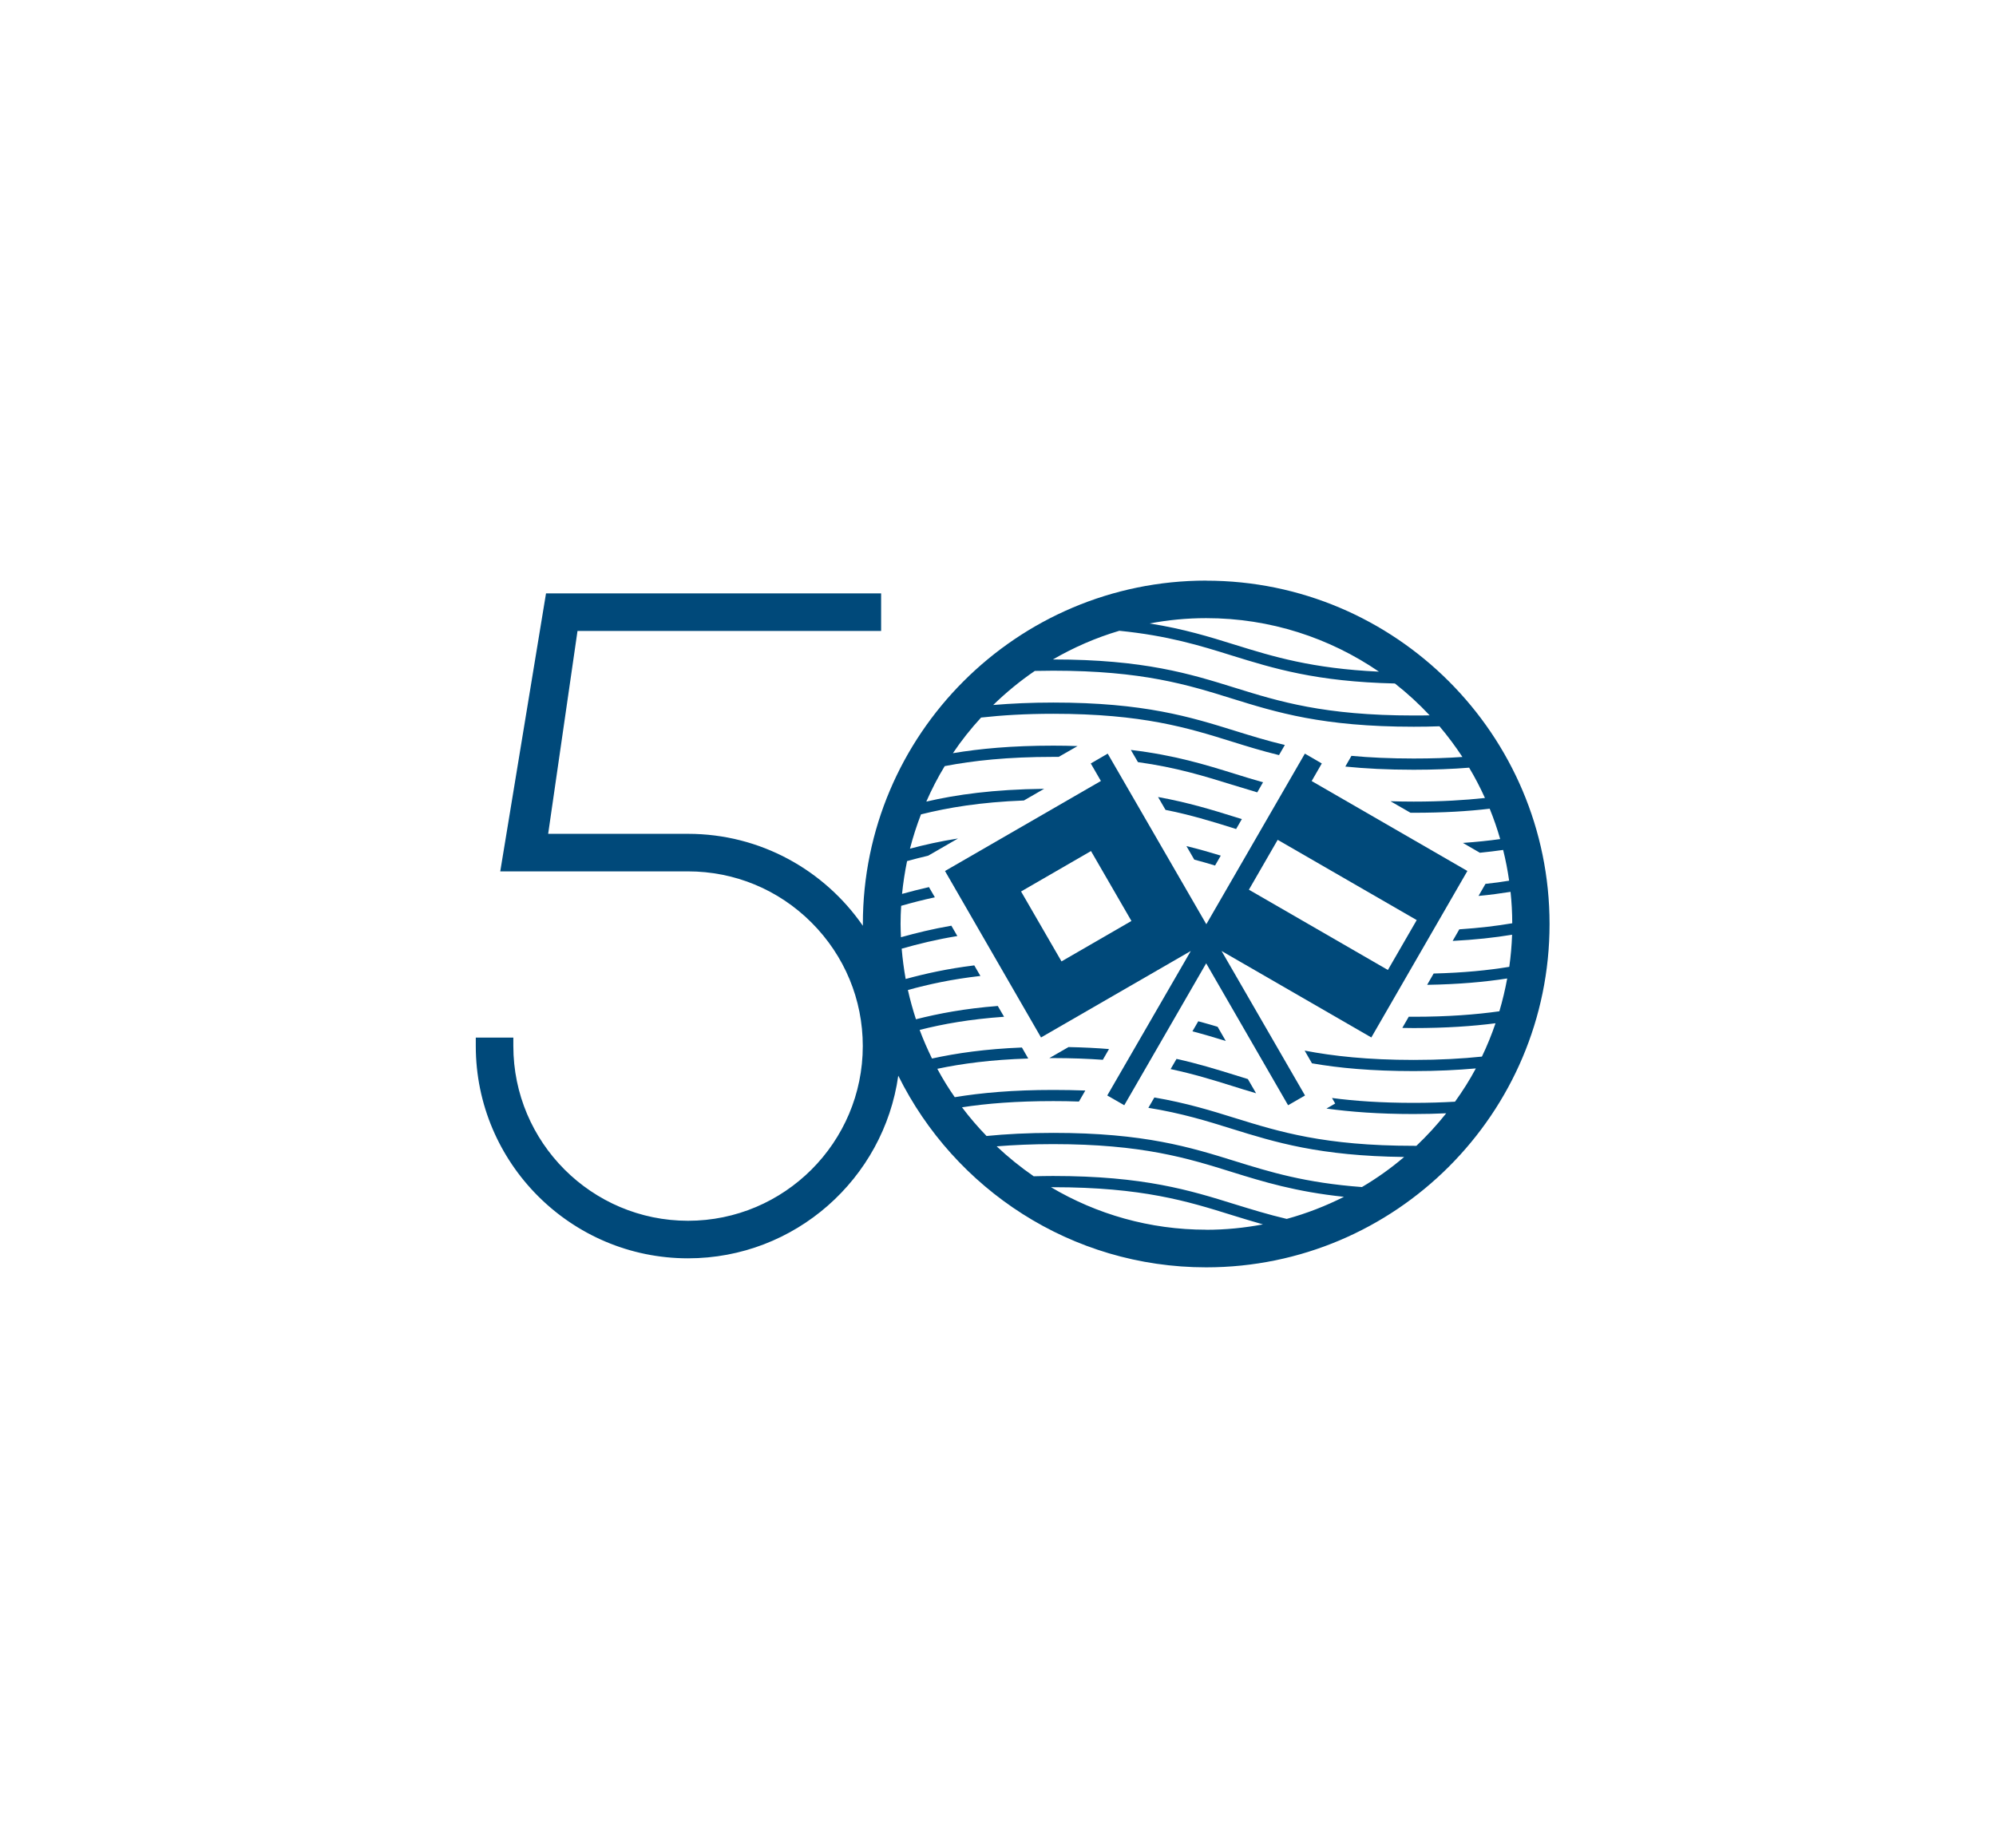
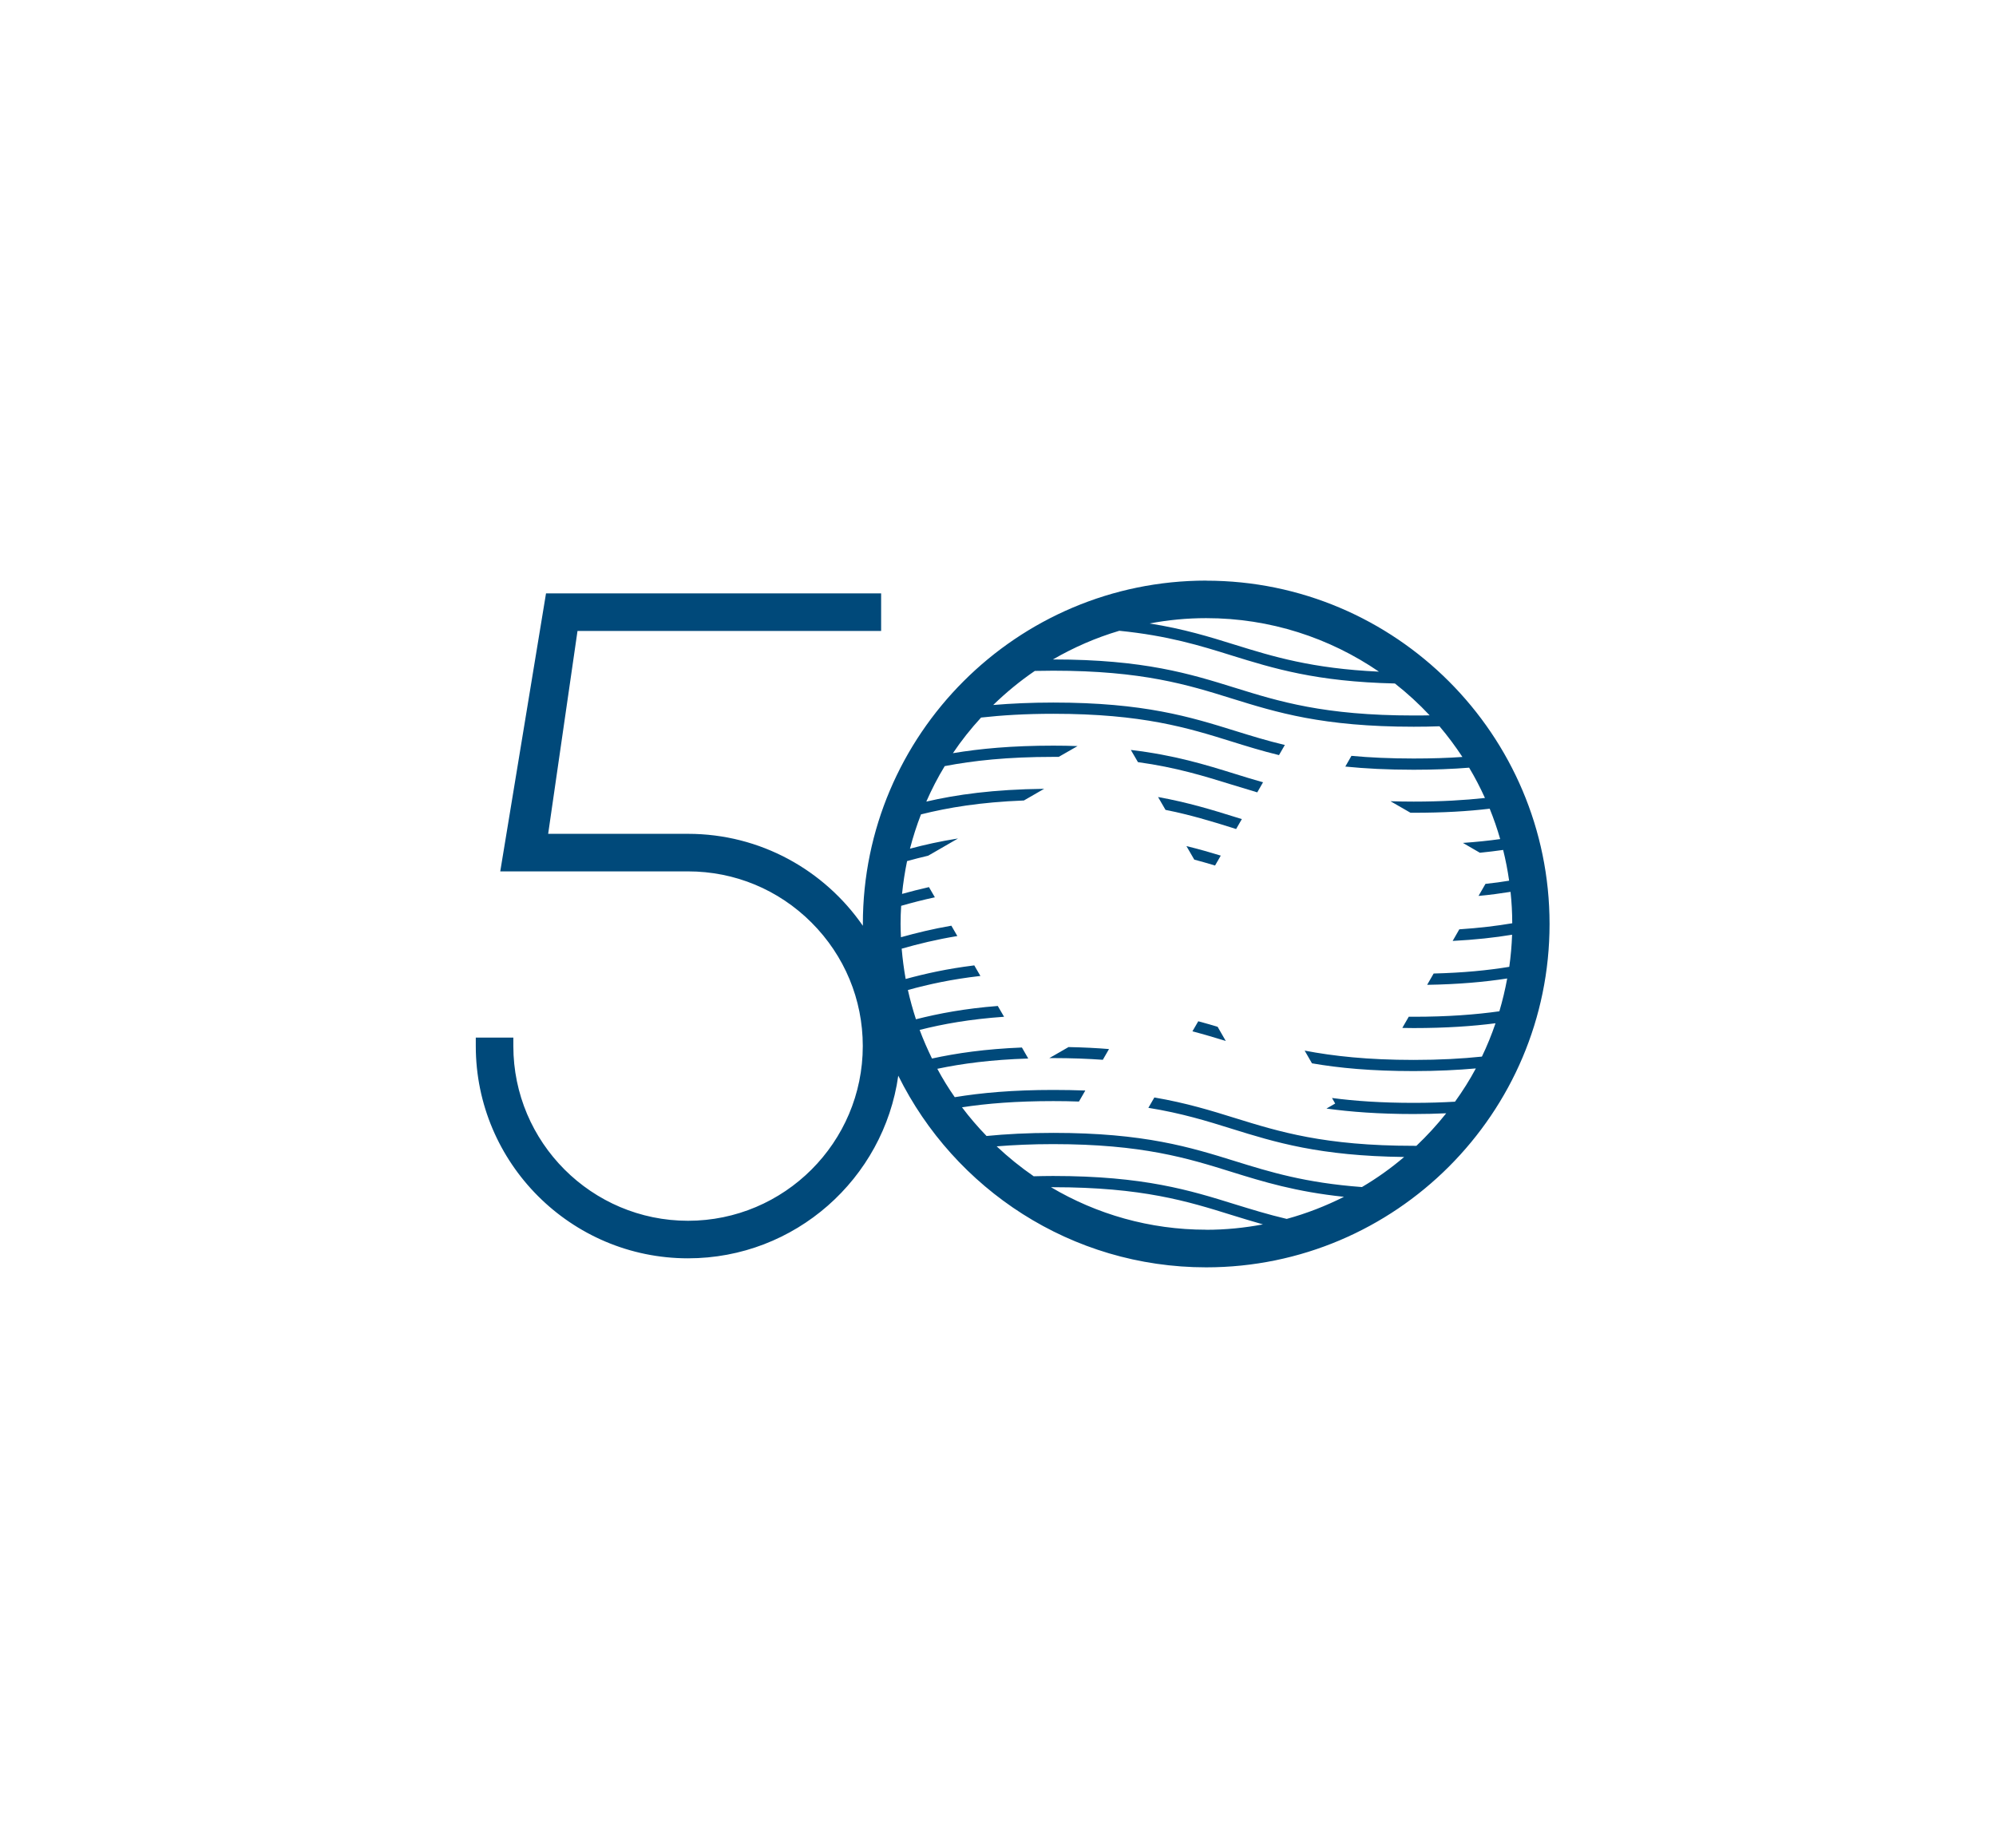
<svg xmlns="http://www.w3.org/2000/svg" viewBox="0 0 270 250">
  <defs>
    <style> .cls-1 { fill: none; } .cls-2 { fill: #00497a; } </style>
  </defs>
  <g id="Content">
    <g>
      <path class="cls-2" d="M170.85,105.84l-.78,1.36c-1.19-.35-2.33-.7-3.46-1.05-3.69-1.14-7.46-2.32-12.68-3.04l-.96-1.65c5.94.71,10.06,1.99,14.09,3.24,1.24.39,2.49.77,3.8,1.14Z" />
      <path class="cls-2" d="M167.99,110.81l-.78,1.35c-.2-.07-.4-.13-.6-.19-2.75-.86-5.55-1.72-8.95-2.4l-1.01-1.74c4.07.74,7.27,1.72,10.41,2.7.31.1.62.19.93.29Z" />
      <path class="cls-2" d="M165.14,115.75l-.78,1.35c-.91-.27-1.84-.55-2.81-.8l-1.06-1.83c1.65.4,3.18.84,4.65,1.29Z" />
      <path class="cls-2" d="M165.82,140.84c-1.45-.45-2.93-.89-4.52-1.31l.79-1.36c.89.24,1.77.49,2.62.75l1.11,1.93Z" />
-       <path class="cls-2" d="M169.91,147.91c-1.13-.33-2.22-.67-3.3-1.01-2.56-.8-5.16-1.6-8.26-2.26l.8-1.38c2.94.65,5.45,1.43,7.91,2.19.58.18,1.16.36,1.74.54l1.11,1.92Z" />
      <path class="cls-2" d="M150.02,141.92l-.84,1.46c-2.02-.14-4.25-.23-6.72-.23h-.52l.39-.22,2.21-1.27c1.99.04,3.81.13,5.5.27Z" />
      <path class="cls-2" d="M163.17,78.55c-25.61,0-46.45,20.83-46.45,46.45,0,.08,0,.17,0,.25-5.19-7.51-13.85-12.44-23.65-12.44h-18.92l3.97-27.45h41.07v-5.08h-45.33l-6.19,37.61h25.4c6.31,0,12.24,2.46,16.71,6.93,4.47,4.48,6.93,10.41,6.93,16.7,0,13.04-10.61,23.64-23.64,23.64s-23.63-10.6-23.63-23.64v-1.14h-5.08v1.14c0,15.84,12.88,28.72,28.71,28.72,14.48,0,26.48-10.77,28.44-24.71,7.59,15.34,23.4,25.93,41.65,25.93,25.62,0,46.45-20.84,46.45-46.45s-20.83-46.45-46.45-46.45ZM163.17,83.63c8.67,0,16.7,2.68,23.36,7.24-9.07-.42-14.36-2.05-19.48-3.64-3.42-1.07-6.93-2.15-11.55-2.88,2.49-.47,5.05-.72,7.66-.72ZM151.42,85.34c6.57.66,10.94,2.01,15.19,3.34,5.62,1.74,11.42,3.55,22.08,3.79,1.68,1.32,3.25,2.76,4.7,4.31-.71.02-1.43.02-2.18.02-12.08,0-18.22-1.9-24.16-3.75-6.04-1.88-12.3-3.83-24.6-3.83h-.02c2.81-1.63,5.81-2.94,8.98-3.88ZM163.17,166.37c-7.66,0-14.84-2.1-21-5.75.09,0,.18,0,.28,0,12.07,0,18.22,1.91,24.15,3.76,1.38.42,2.77.86,4.24,1.27-2.49.47-5.05.73-7.67.73ZM174.06,164.91c-2.55-.6-4.8-1.3-7.01-1.98-6.04-1.88-12.3-3.83-24.6-3.83-.91,0-1.77.02-2.62.04-1.77-1.22-3.45-2.58-5.01-4.05,2.27-.18,4.78-.3,7.63-.3,12.07,0,18.22,1.91,24.15,3.76,4.27,1.33,8.66,2.68,15.2,3.37-2.46,1.24-5.05,2.25-7.75,2.99ZM204.13,130.81c-2.87.47-6.18.8-10.2.9l-.88,1.53c4.28-.07,7.79-.39,10.83-.86-.28,1.52-.63,2.99-1.06,4.44-3.21.45-6.96.74-11.6.74-.23,0-.44,0-.66,0l-.87,1.51c.5,0,1,.02,1.53.02,4.37,0,7.98-.25,11.08-.65-.53,1.55-1.14,3.06-1.84,4.51-2.67.28-5.69.45-9.23.45-6.25,0-10.89-.52-14.75-1.26l.99,1.72c3.68.64,8.07,1.05,13.76,1.05,3.18,0,5.94-.14,8.41-.36-.84,1.57-1.79,3.07-2.82,4.5-1.72.1-3.56.16-5.59.16-4.37,0-7.96-.25-11.05-.66l.43.75-1.18.68c3.27.45,7.09.74,11.8.74,1.56,0,3.02-.04,4.4-.1-1.24,1.56-2.59,3.03-4.03,4.4h-.36c-12.08,0-18.22-1.91-24.16-3.75-3.27-1.02-6.61-2.05-10.93-2.79l-.81,1.4c4.52.73,7.94,1.79,11.3,2.84,5.82,1.81,11.86,3.68,23.3,3.81-1.78,1.52-3.68,2.87-5.71,4.07-7.68-.57-12.48-2.05-17.14-3.5-6.04-1.88-12.3-3.83-24.6-3.83-3.45,0-6.41.16-9.04.42-1.18-1.22-2.3-2.52-3.32-3.88,3.37-.52,7.35-.84,12.36-.84,1.21,0,2.36.02,3.46.06l.86-1.49c-1.36-.05-2.79-.08-4.32-.08-5.48,0-9.75.39-13.34.98-.86-1.23-1.65-2.51-2.36-3.84,3.33-.7,7.24-1.23,12.3-1.39l-.78-1.36-.08-.13c-4.97.2-8.85.77-12.16,1.49-.61-1.26-1.18-2.55-1.67-3.87,3.15-.8,6.76-1.45,11.42-1.78l-.85-1.46c-4.48.35-7.99,1.02-11.07,1.8-.42-1.3-.79-2.62-1.09-3.96,2.8-.77,5.91-1.46,9.81-1.9l-.83-1.43c-3.64.45-6.6,1.11-9.28,1.84-.24-1.34-.42-2.71-.54-4.1,2.24-.64,4.67-1.24,7.53-1.71l-.81-1.4c-2.55.44-4.76.99-6.82,1.56-.02-.59-.05-1.18-.05-1.78,0-.83.03-1.65.08-2.47,1.43-.41,2.93-.8,4.56-1.15l-.8-1.38c-1.28.29-2.49.6-3.64.92.15-1.5.38-2.98.68-4.44.91-.26,1.86-.49,2.85-.73l.82-.47,3.22-1.86c-2.43.38-4.55.86-6.5,1.38.41-1.59.91-3.13,1.49-4.64,3.68-.92,8.01-1.65,13.92-1.88l2.74-1.58c-6.9.08-11.83.78-15.94,1.73.73-1.66,1.55-3.26,2.49-4.8,3.84-.74,8.48-1.25,14.69-1.25.25,0,.48,0,.73,0l2.55-1.46c-1.05-.04-2.13-.06-3.28-.06-5.6,0-9.94.41-13.58,1.02,1.14-1.7,2.42-3.31,3.81-4.82,2.79-.31,5.98-.51,9.77-.51,12.07,0,18.22,1.91,24.15,3.76,2.02.63,4.08,1.27,6.38,1.83l.79-1.37c-2.44-.58-4.59-1.25-6.72-1.91-6.04-1.88-12.3-3.83-24.6-3.83-3.06,0-5.73.13-8.13.33,1.74-1.69,3.62-3.24,5.63-4.61.8-.02,1.63-.03,2.49-.03,12.07,0,18.22,1.91,24.15,3.76,6.05,1.88,12.3,3.82,24.61,3.82,1.23,0,2.39-.02,3.49-.06,1.12,1.32,2.15,2.71,3.1,4.15-1.99.14-4.17.21-6.6.21-3.18,0-5.95-.13-8.41-.36l-.83,1.45c2.68.27,5.7.43,9.24.43,2.8,0,5.27-.1,7.51-.28.79,1.32,1.5,2.69,2.14,4.1-2.76.3-5.91.49-9.64.49-1.1,0-2.13-.02-3.14-.05l2.71,1.56h.43c4,0,7.35-.2,10.28-.55.54,1.33,1.02,2.71,1.42,4.11-1.54.22-3.21.39-5.04.52l2.12,1.23.17.1c1.11-.11,2.15-.24,3.15-.38.34,1.36.61,2.75.81,4.16-1.01.17-2.07.31-3.2.43l-.94,1.63c1.56-.14,2.99-.34,4.33-.55.15,1.39.23,2.81.23,4.25-2.11.36-4.46.64-7.16.82l-.9,1.57c3.06-.16,5.69-.45,8.04-.84-.05,1.47-.18,2.92-.38,4.34Z" />
-       <path class="cls-2" d="M198.52,117.85l-21.09-12.18,1.37-2.38-2.29-1.33-13.33,23.08-13.34-23.08-2.29,1.33,1.37,2.37-21.09,12.18,12.99,22.52,20.26-11.7-11.3,19.55,2.3,1.32,11.08-19.2,11.08,19.2,2.29-1.32-11.29-19.55,20.26,11.7,12.99-22.52ZM143.59,130.07l-5.47-9.46,9.46-5.47,5.47,9.46-9.46,5.47ZM172.83,113.62l18.81,10.86-3.9,6.75-18.8-10.86,3.9-6.76Z" />
    </g>
  </g>
  <g id="Invisible_Borders" data-name="Invisible Borders">
-     <rect class="cls-1" x="0" width="270" height="250" />
-   </g>
+     </g>
</svg>